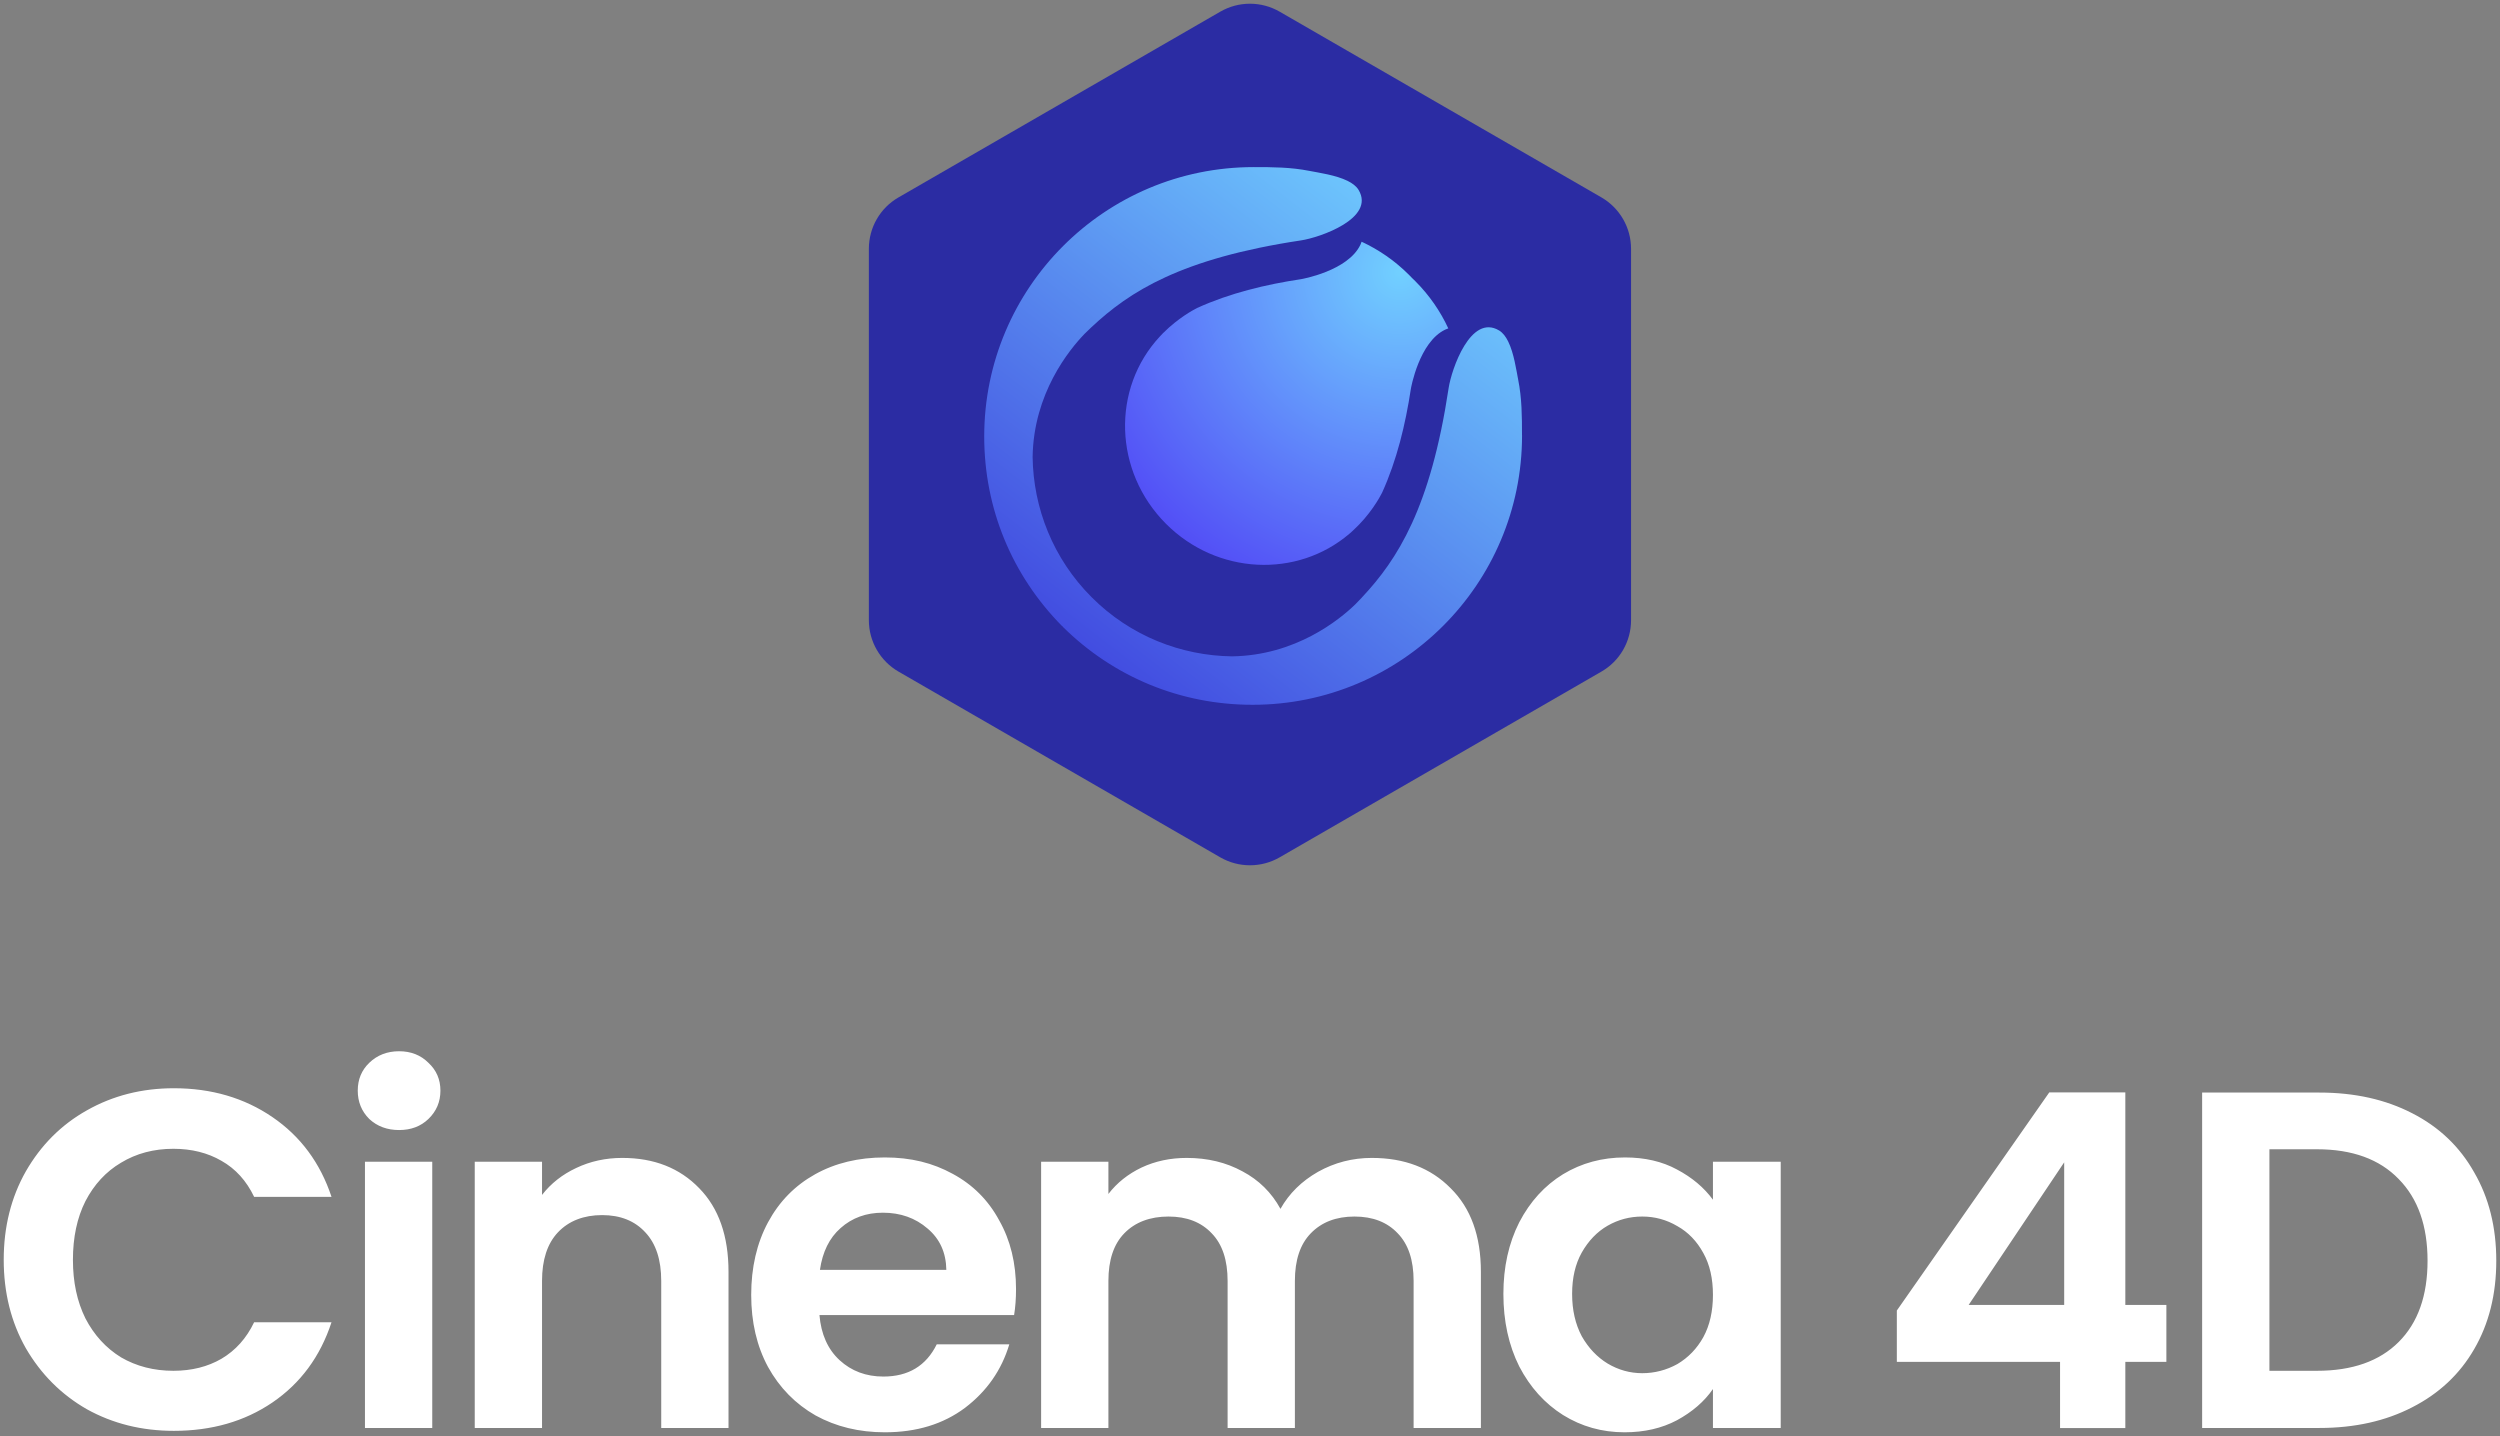
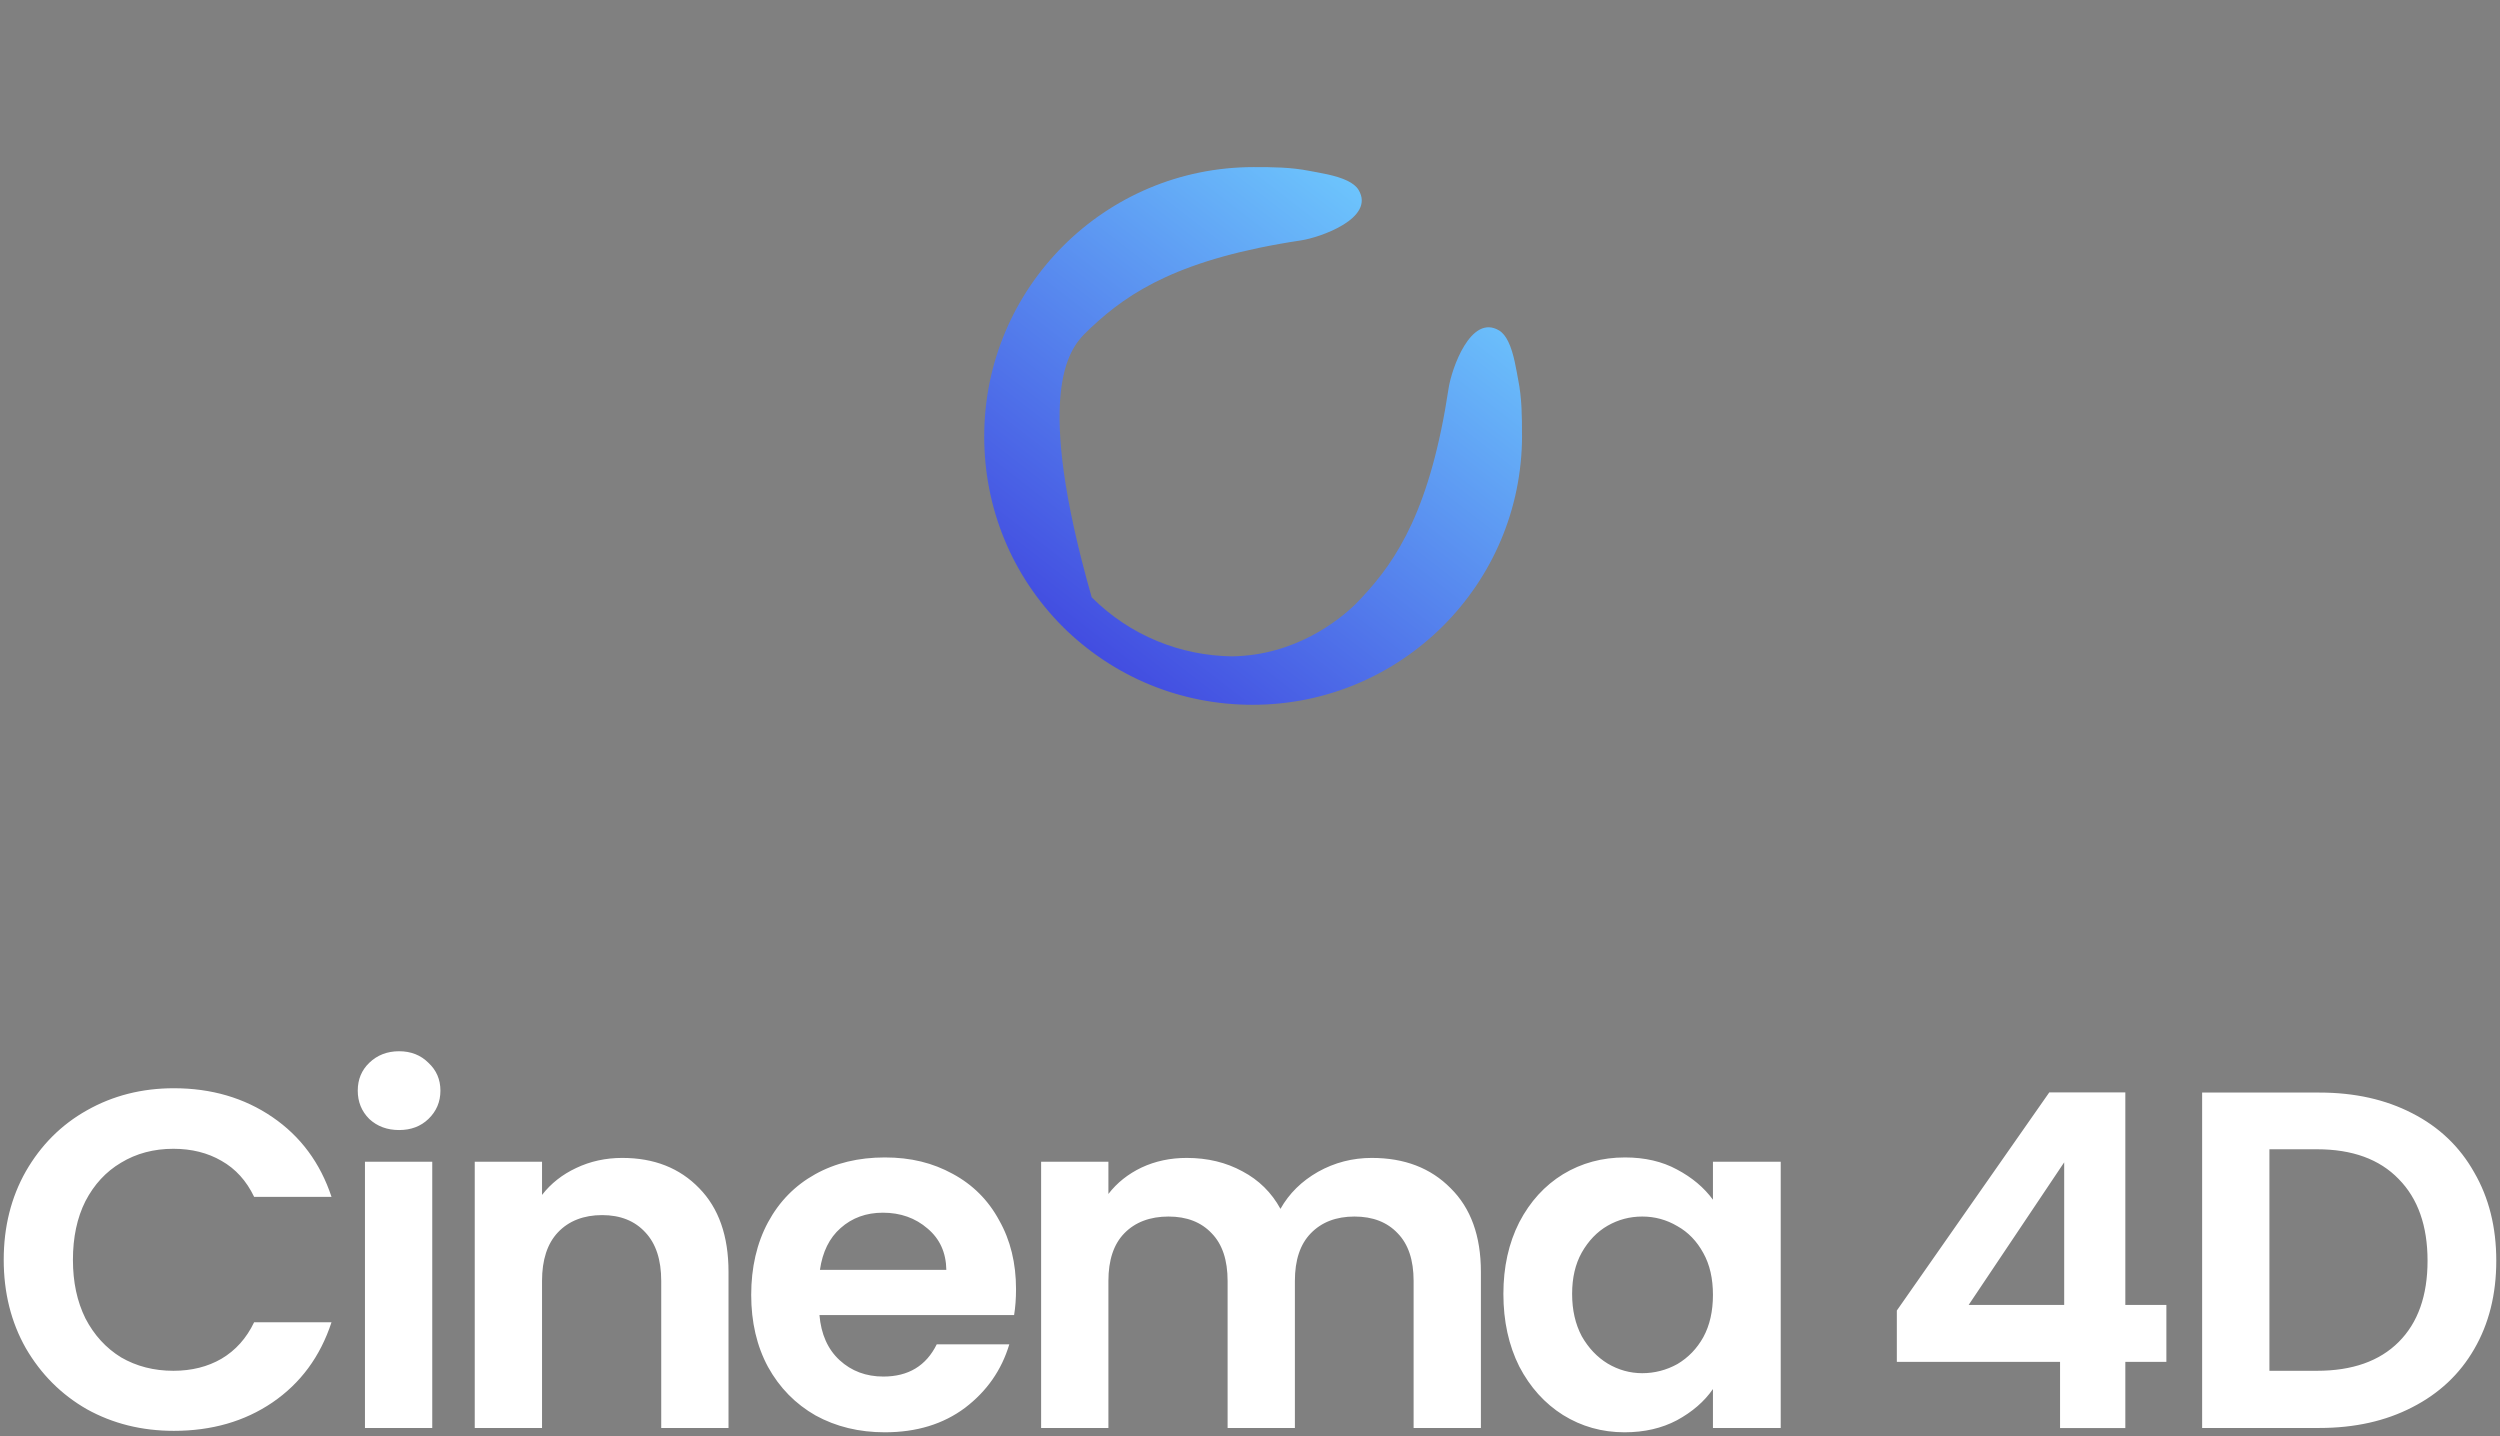
<svg xmlns="http://www.w3.org/2000/svg" width="336" height="193" viewBox="0 0 336 193" fill="none">
  <rect x="0" y="0" width="336" height="193" fill="#808080" stroke="none" />
  <path d="M0.5 169.315C0.5 164.885 1.495 160.92 3.471 157.432C5.5 153.906 8.226 151.168 11.675 149.231C15.164 147.254 19.065 146.26 23.367 146.26C28.406 146.26 32.824 147.551 36.61 150.135C40.395 152.718 43.044 156.296 44.555 160.855H34.155C33.121 158.698 31.662 157.084 29.762 156.012C27.915 154.94 25.757 154.397 23.303 154.397C20.68 154.397 18.329 155.017 16.262 156.27C14.233 157.471 12.644 159.202 11.482 161.436C10.357 163.671 9.802 166.306 9.802 169.315C9.802 172.325 10.357 174.908 11.482 177.194C12.644 179.429 14.233 181.172 16.262 182.425C18.329 183.627 20.68 184.234 23.303 184.234C25.757 184.234 27.915 183.691 29.762 182.619C31.662 181.495 33.121 179.868 34.155 177.711H44.555C43.044 182.322 40.395 185.913 36.61 188.496C32.863 191.041 28.445 192.306 23.367 192.306C19.065 192.306 15.164 191.338 11.675 189.4C8.226 187.424 5.5 184.686 3.471 181.198C1.495 177.711 0.5 173.746 0.5 169.315ZM53.638 151.878C52.048 151.878 50.705 151.388 49.633 150.393C48.599 149.36 48.082 148.094 48.082 146.583C48.082 145.072 48.599 143.832 49.633 142.837C50.705 141.804 52.048 141.287 53.638 141.287C55.227 141.287 56.544 141.804 57.578 142.837C58.65 143.832 59.193 145.072 59.193 146.583C59.193 148.094 58.65 149.36 57.578 150.393C56.544 151.388 55.227 151.878 53.638 151.878ZM58.095 156.141V191.919H49.051V156.141H58.095ZM83.636 155.624C87.9 155.624 91.349 156.98 93.972 159.693C96.594 162.366 97.912 166.112 97.912 170.93V191.919H88.869V172.157C88.869 169.315 88.158 167.145 86.737 165.634C85.316 164.084 83.378 163.309 80.923 163.309C78.469 163.309 76.44 164.084 74.98 165.634C73.559 167.145 72.849 169.315 72.849 172.157V191.919H63.805V156.141H72.849V160.597C74.05 159.047 75.588 157.846 77.435 156.98C79.334 156.076 81.401 155.624 83.636 155.624ZM136.554 173.255C136.554 174.546 136.464 175.709 136.296 176.742H110.134C110.354 179.325 111.258 181.353 112.847 182.813C114.436 184.272 116.4 185.009 118.725 185.009C122.084 185.009 124.475 183.562 125.896 180.682H135.65C134.616 184.13 132.64 186.972 129.707 189.206C126.774 191.402 123.183 192.5 118.919 192.5C115.47 192.5 112.369 191.751 109.617 190.24C106.904 188.69 104.772 186.52 103.222 183.717C101.711 180.914 100.961 177.685 100.961 174.03C100.961 170.375 101.711 167.081 103.222 164.278C104.734 161.475 106.84 159.331 109.553 157.82C112.266 156.309 115.392 155.56 118.919 155.56C122.446 155.56 125.353 156.296 128.027 157.755C130.74 159.215 132.833 161.307 134.293 164.02C135.805 166.693 136.554 169.767 136.554 173.255ZM127.188 170.672C127.149 168.347 126.309 166.5 124.668 165.118C123.028 163.697 121.025 162.986 118.661 162.986C116.426 162.986 114.527 163.671 112.976 165.053C111.465 166.383 110.547 168.256 110.199 170.672H127.188ZM184.369 155.624C188.761 155.624 192.288 156.98 194.963 159.693C197.676 162.366 199.032 166.112 199.032 170.93V191.919H189.989V172.157C189.989 169.354 189.278 167.223 187.857 165.763C186.436 164.252 184.498 163.503 182.043 163.503C179.589 163.503 177.625 164.252 176.165 165.763C174.744 167.223 174.033 169.354 174.033 172.157V191.919H164.99V172.157C164.99 169.354 164.279 167.223 162.858 165.763C161.437 164.252 159.499 163.503 157.044 163.503C154.59 163.503 152.561 164.252 151.101 165.763C149.68 167.223 148.97 169.354 148.97 172.157V191.919H139.926V156.141H148.97V160.468C150.132 158.957 151.618 157.781 153.427 156.916C155.274 156.05 157.303 155.624 159.499 155.624C162.303 155.624 164.796 156.231 166.992 157.432C169.189 158.595 170.894 160.274 172.095 162.47C173.258 160.403 174.938 158.75 177.134 157.497C179.369 156.244 181.785 155.624 184.369 155.624ZM202.055 173.901C202.055 170.284 202.766 167.081 204.187 164.278C205.647 161.475 207.611 159.331 210.066 157.82C212.559 156.309 215.337 155.56 218.399 155.56C221.073 155.56 223.398 156.102 225.375 157.174C227.403 158.246 229.018 159.602 230.22 161.243V156.141H239.328V191.919H230.22V186.688C229.057 188.367 227.442 189.762 225.375 190.885C223.347 191.958 221.008 192.5 218.334 192.5C215.324 192.5 212.559 191.725 210.066 190.175C207.611 188.625 205.647 186.455 204.187 183.652C202.766 180.811 202.055 177.556 202.055 173.901ZM230.22 174.03C230.22 171.834 229.793 169.961 228.928 168.411C228.062 166.823 226.9 165.608 225.44 164.795C223.98 163.929 222.404 163.503 220.724 163.503C219.045 163.503 217.494 163.916 216.073 164.73C214.652 165.544 213.489 166.758 212.585 168.347C211.719 169.897 211.293 171.744 211.293 173.901C211.293 176.058 211.719 177.943 212.585 179.584C213.489 181.172 214.652 182.4 216.073 183.265C217.533 184.13 219.083 184.557 220.724 184.557C222.365 184.557 223.98 184.143 225.44 183.33C226.9 182.464 228.062 181.263 228.928 179.713C229.793 178.124 230.22 176.226 230.22 174.03ZM254.935 183.019V176.135L275.425 146.815H285.644V175.386H291.161V183.032H285.644V191.932H276.872V183.032H254.948L254.935 183.019ZM277.427 156.218L264.585 175.386H277.427V156.218ZM311.728 146.841C316.47 146.841 320.617 147.771 324.196 149.618C327.813 151.465 330.591 154.113 332.528 157.562C334.505 160.959 335.5 164.924 335.5 169.445C335.5 173.965 334.505 177.93 332.528 181.327C330.591 184.686 327.813 187.295 324.196 189.142C320.617 190.989 316.47 191.919 311.728 191.919H295.967V146.841H311.728ZM311.405 184.234C316.147 184.234 319.803 182.942 322.387 180.359C324.971 177.776 326.263 174.133 326.263 169.445C326.263 164.756 324.971 161.088 322.387 158.466C319.803 155.792 316.147 154.462 311.405 154.462H305.01V184.234H311.405Z" fill="white" />
-   <path d="M164.009 1.566L120.755 26.533C118.287 27.953 116.775 30.588 116.775 33.43V83.364C116.775 86.206 118.3 88.841 120.755 90.261L164.009 115.229C166.476 116.649 169.512 116.649 171.98 115.229L215.234 90.261C217.702 88.841 219.213 86.206 219.213 83.364V33.43C219.213 30.588 217.689 27.953 215.234 26.533L171.98 1.566C169.512 0.145 166.476 0.145 164.009 1.566Z" fill="#2B2CA3" />
-   <path d="M204.557 58.521C204.557 55.968 204.544 53.528 204.039 51.007C203.786 49.724 203.476 47.467 202.698 45.893C202.382 45.249 201.984 44.718 201.478 44.414C197.666 42.133 195.087 49.597 194.695 52.163C192.267 68.267 187.829 75.194 183.05 80.288C183.05 80.288 183.044 80.295 183.031 80.314C182.734 80.63 182.437 80.933 182.14 81.237C179.99 83.316 174.124 88.094 165.576 88.214C158.743 88.119 151.94 85.49 146.725 80.276C141.509 75.062 138.879 68.261 138.784 61.429C138.905 52.89 143.69 47.018 145.764 44.87C146.067 44.572 146.371 44.275 146.687 43.978C146.706 43.966 146.712 43.959 146.712 43.959C151.814 39.175 158.736 34.738 174.844 32.311C177.411 31.925 184.871 29.34 182.595 25.529C182.291 25.024 181.76 24.625 181.116 24.309C179.541 23.532 177.278 23.222 176.001 22.97C173.485 22.47 171.045 22.458 168.491 22.458C148.495 22.458 132.279 38.669 132.279 58.66C132.279 68.305 135.984 77.318 142.767 84.169H142.837V84.239C149.69 91.02 158.705 94.724 168.352 94.724C188.341 94.724 204.563 78.513 204.563 58.521H204.557Z" fill="url(#paint0_linear_4513_29100)" />
-   <path d="M181.628 71.497C181.685 71.446 181.748 71.389 181.805 71.339C184.151 69.209 185.421 66.87 185.744 66.238C187.748 61.839 188.898 57.011 189.619 52.27C189.625 52.207 190.719 45.956 194.253 44.294C194.386 44.231 194.518 44.181 194.651 44.136C193.583 41.829 192.097 39.668 190.194 37.765C190.055 37.626 189.916 37.5 189.777 37.361C189.644 37.222 189.511 37.077 189.372 36.944C187.47 35.041 185.307 33.556 183 32.488C182.956 32.621 182.905 32.753 182.842 32.886C181.173 36.419 174.921 37.513 174.864 37.519C170.122 38.233 165.292 39.39 160.892 41.393C160.317 41.684 158.345 42.758 156.391 44.699C156.366 44.724 156.347 44.743 156.322 44.762C156.284 44.8 156.246 44.844 156.202 44.888C156.1 44.996 155.993 45.103 155.892 45.217C149.361 52.226 149.677 63.369 156.72 70.41C163.573 77.261 174.32 77.741 181.35 71.743C181.445 71.661 181.54 71.585 181.634 71.503L181.628 71.497Z" fill="url(#paint1_radial_4513_29100)" />
+   <path d="M204.557 58.521C204.557 55.968 204.544 53.528 204.039 51.007C203.786 49.724 203.476 47.467 202.698 45.893C202.382 45.249 201.984 44.718 201.478 44.414C197.666 42.133 195.087 49.597 194.695 52.163C192.267 68.267 187.829 75.194 183.05 80.288C183.05 80.288 183.044 80.295 183.031 80.314C182.734 80.63 182.437 80.933 182.14 81.237C179.99 83.316 174.124 88.094 165.576 88.214C158.743 88.119 151.94 85.49 146.725 80.276C138.905 52.89 143.69 47.018 145.764 44.87C146.067 44.572 146.371 44.275 146.687 43.978C146.706 43.966 146.712 43.959 146.712 43.959C151.814 39.175 158.736 34.738 174.844 32.311C177.411 31.925 184.871 29.34 182.595 25.529C182.291 25.024 181.76 24.625 181.116 24.309C179.541 23.532 177.278 23.222 176.001 22.97C173.485 22.47 171.045 22.458 168.491 22.458C148.495 22.458 132.279 38.669 132.279 58.66C132.279 68.305 135.984 77.318 142.767 84.169H142.837V84.239C149.69 91.02 158.705 94.724 168.352 94.724C188.341 94.724 204.563 78.513 204.563 58.521H204.557Z" fill="url(#paint0_linear_4513_29100)" />
  <defs>
    <linearGradient id="paint0_linear_4513_29100" x1="190.756" y1="22.458" x2="121.274" y2="112.501" gradientUnits="userSpaceOnUse">
      <stop stop-color="#71D0FF" />
      <stop offset="1" stop-color="#2D12D3" />
    </linearGradient>
    <radialGradient id="paint1_radial_4513_29100" cx="0" cy="0" r="1" gradientUnits="userSpaceOnUse" gradientTransform="translate(188.142 36.59) rotate(135.007) scale(47.057 46.843)">
      <stop stop-color="#71D0FF" />
      <stop offset="1" stop-color="#524CF6" />
    </radialGradient>
  </defs>
</svg>